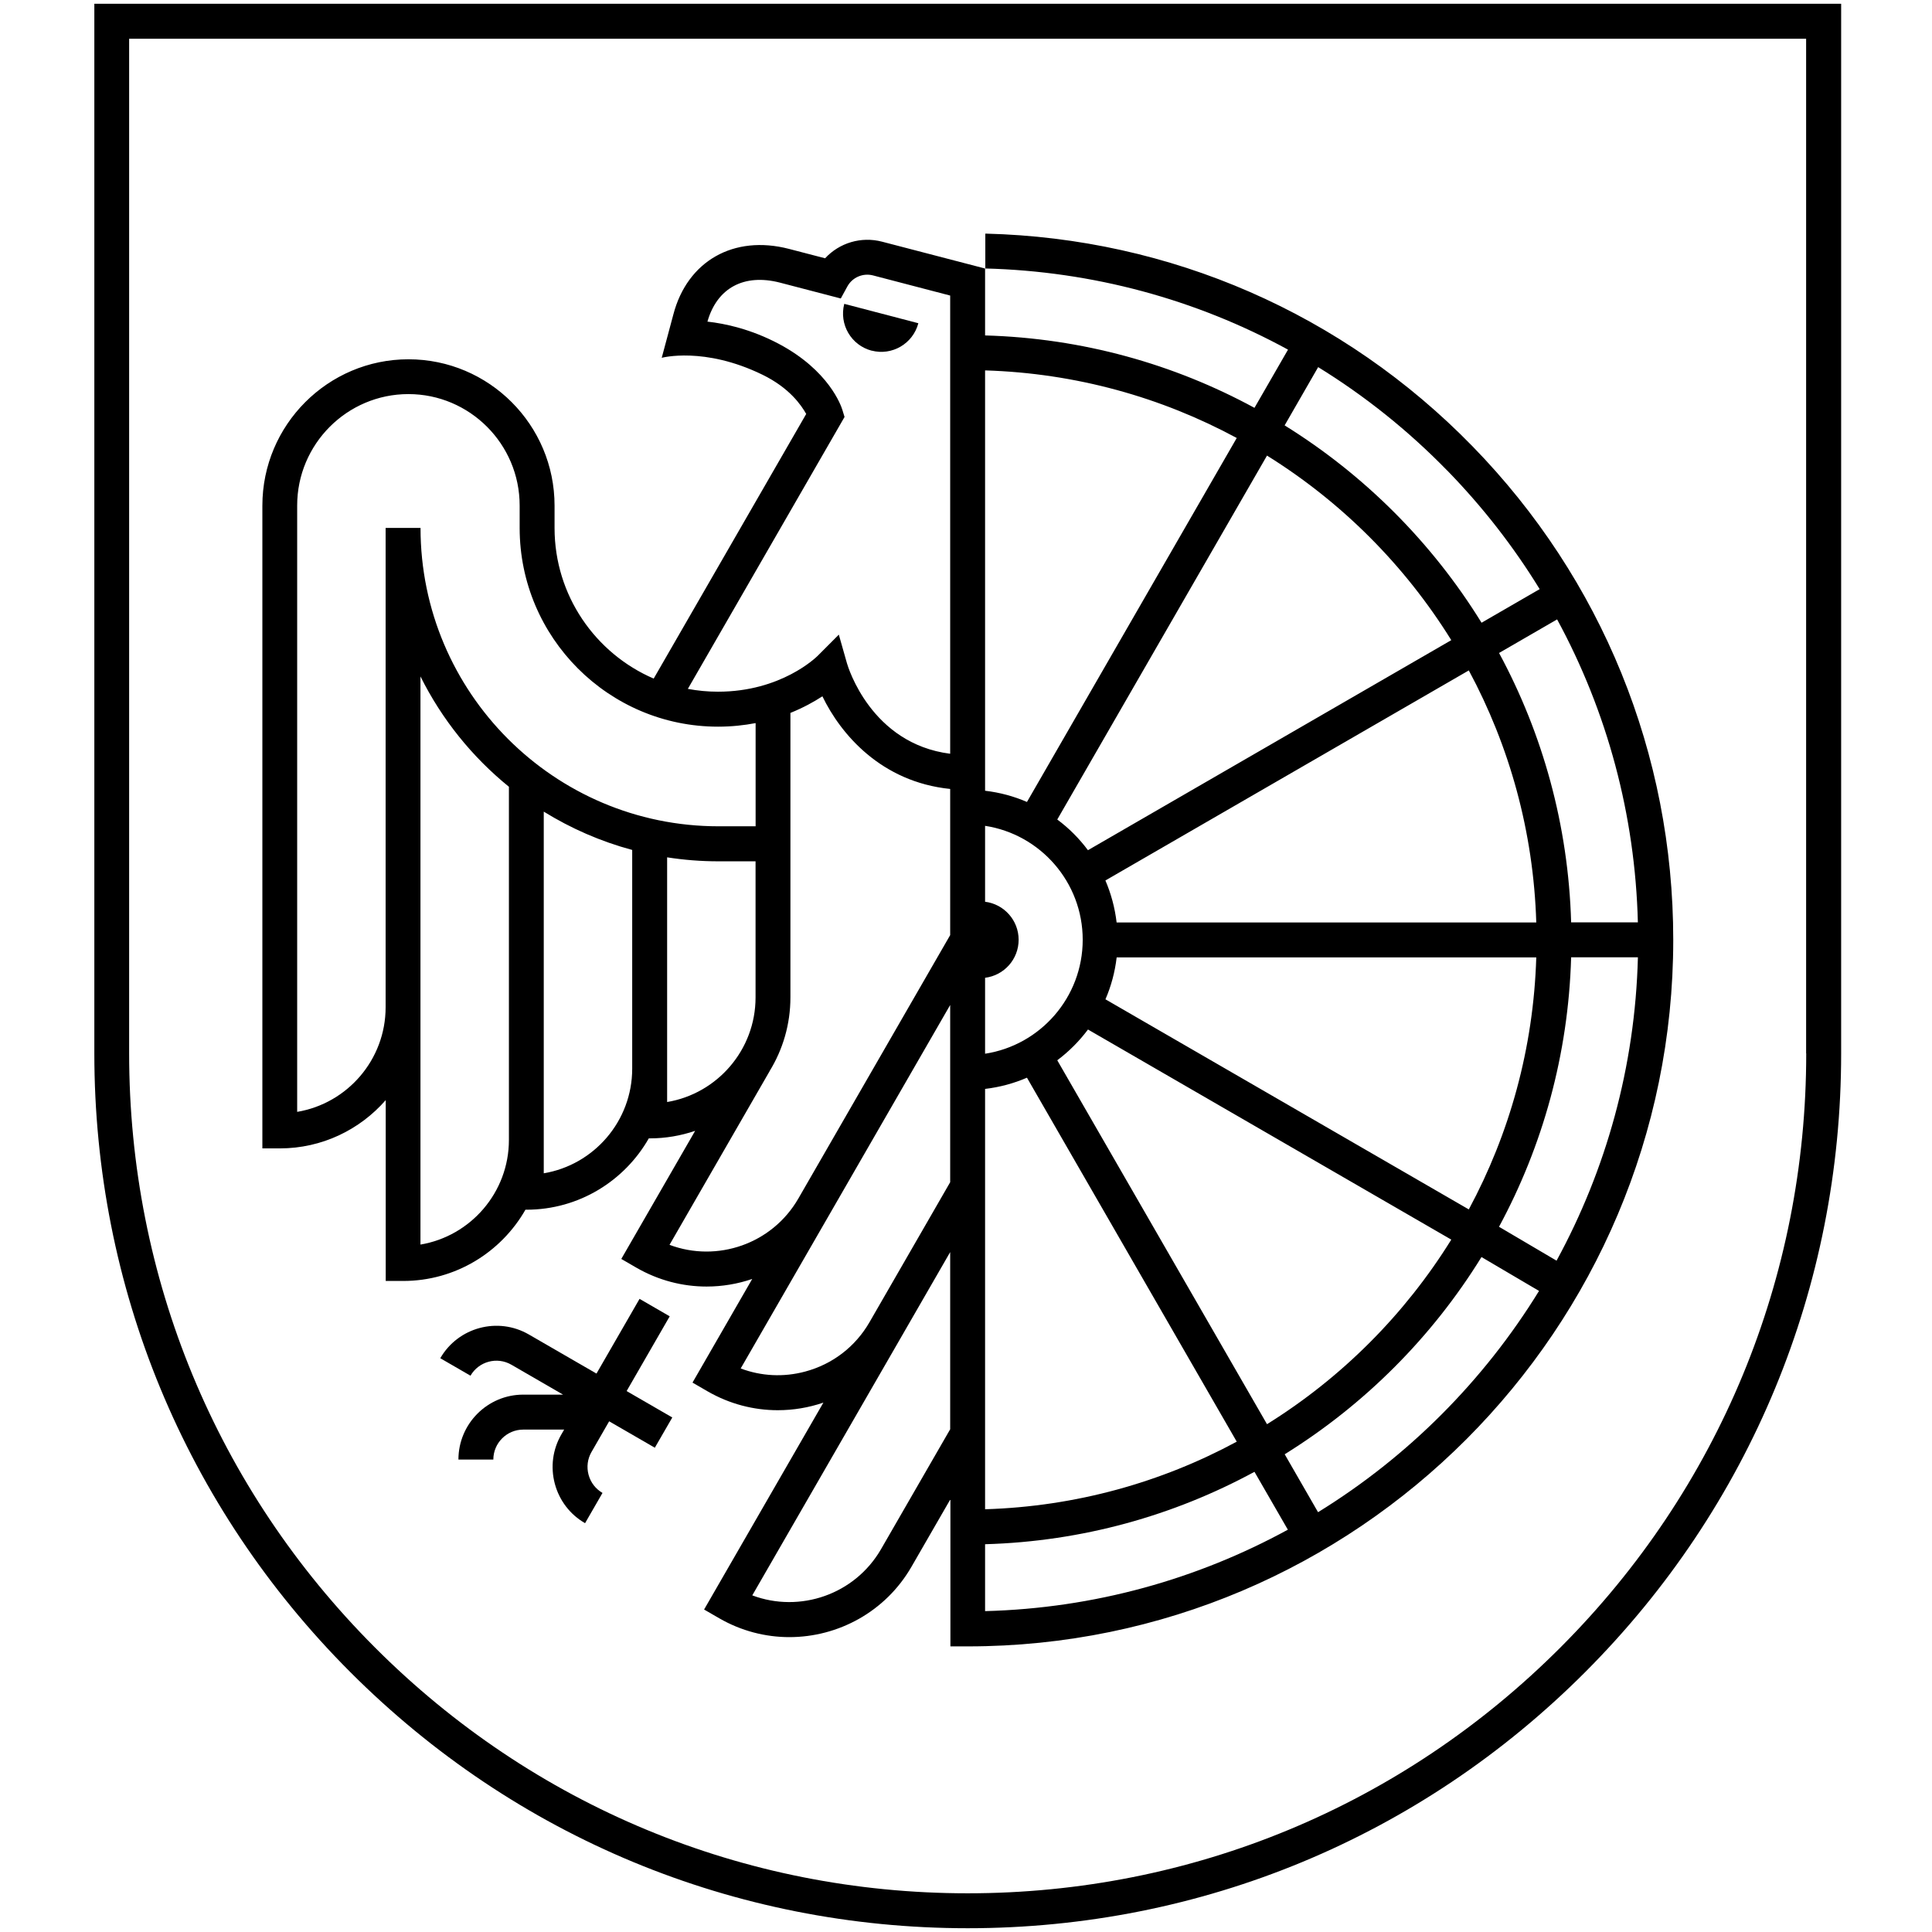
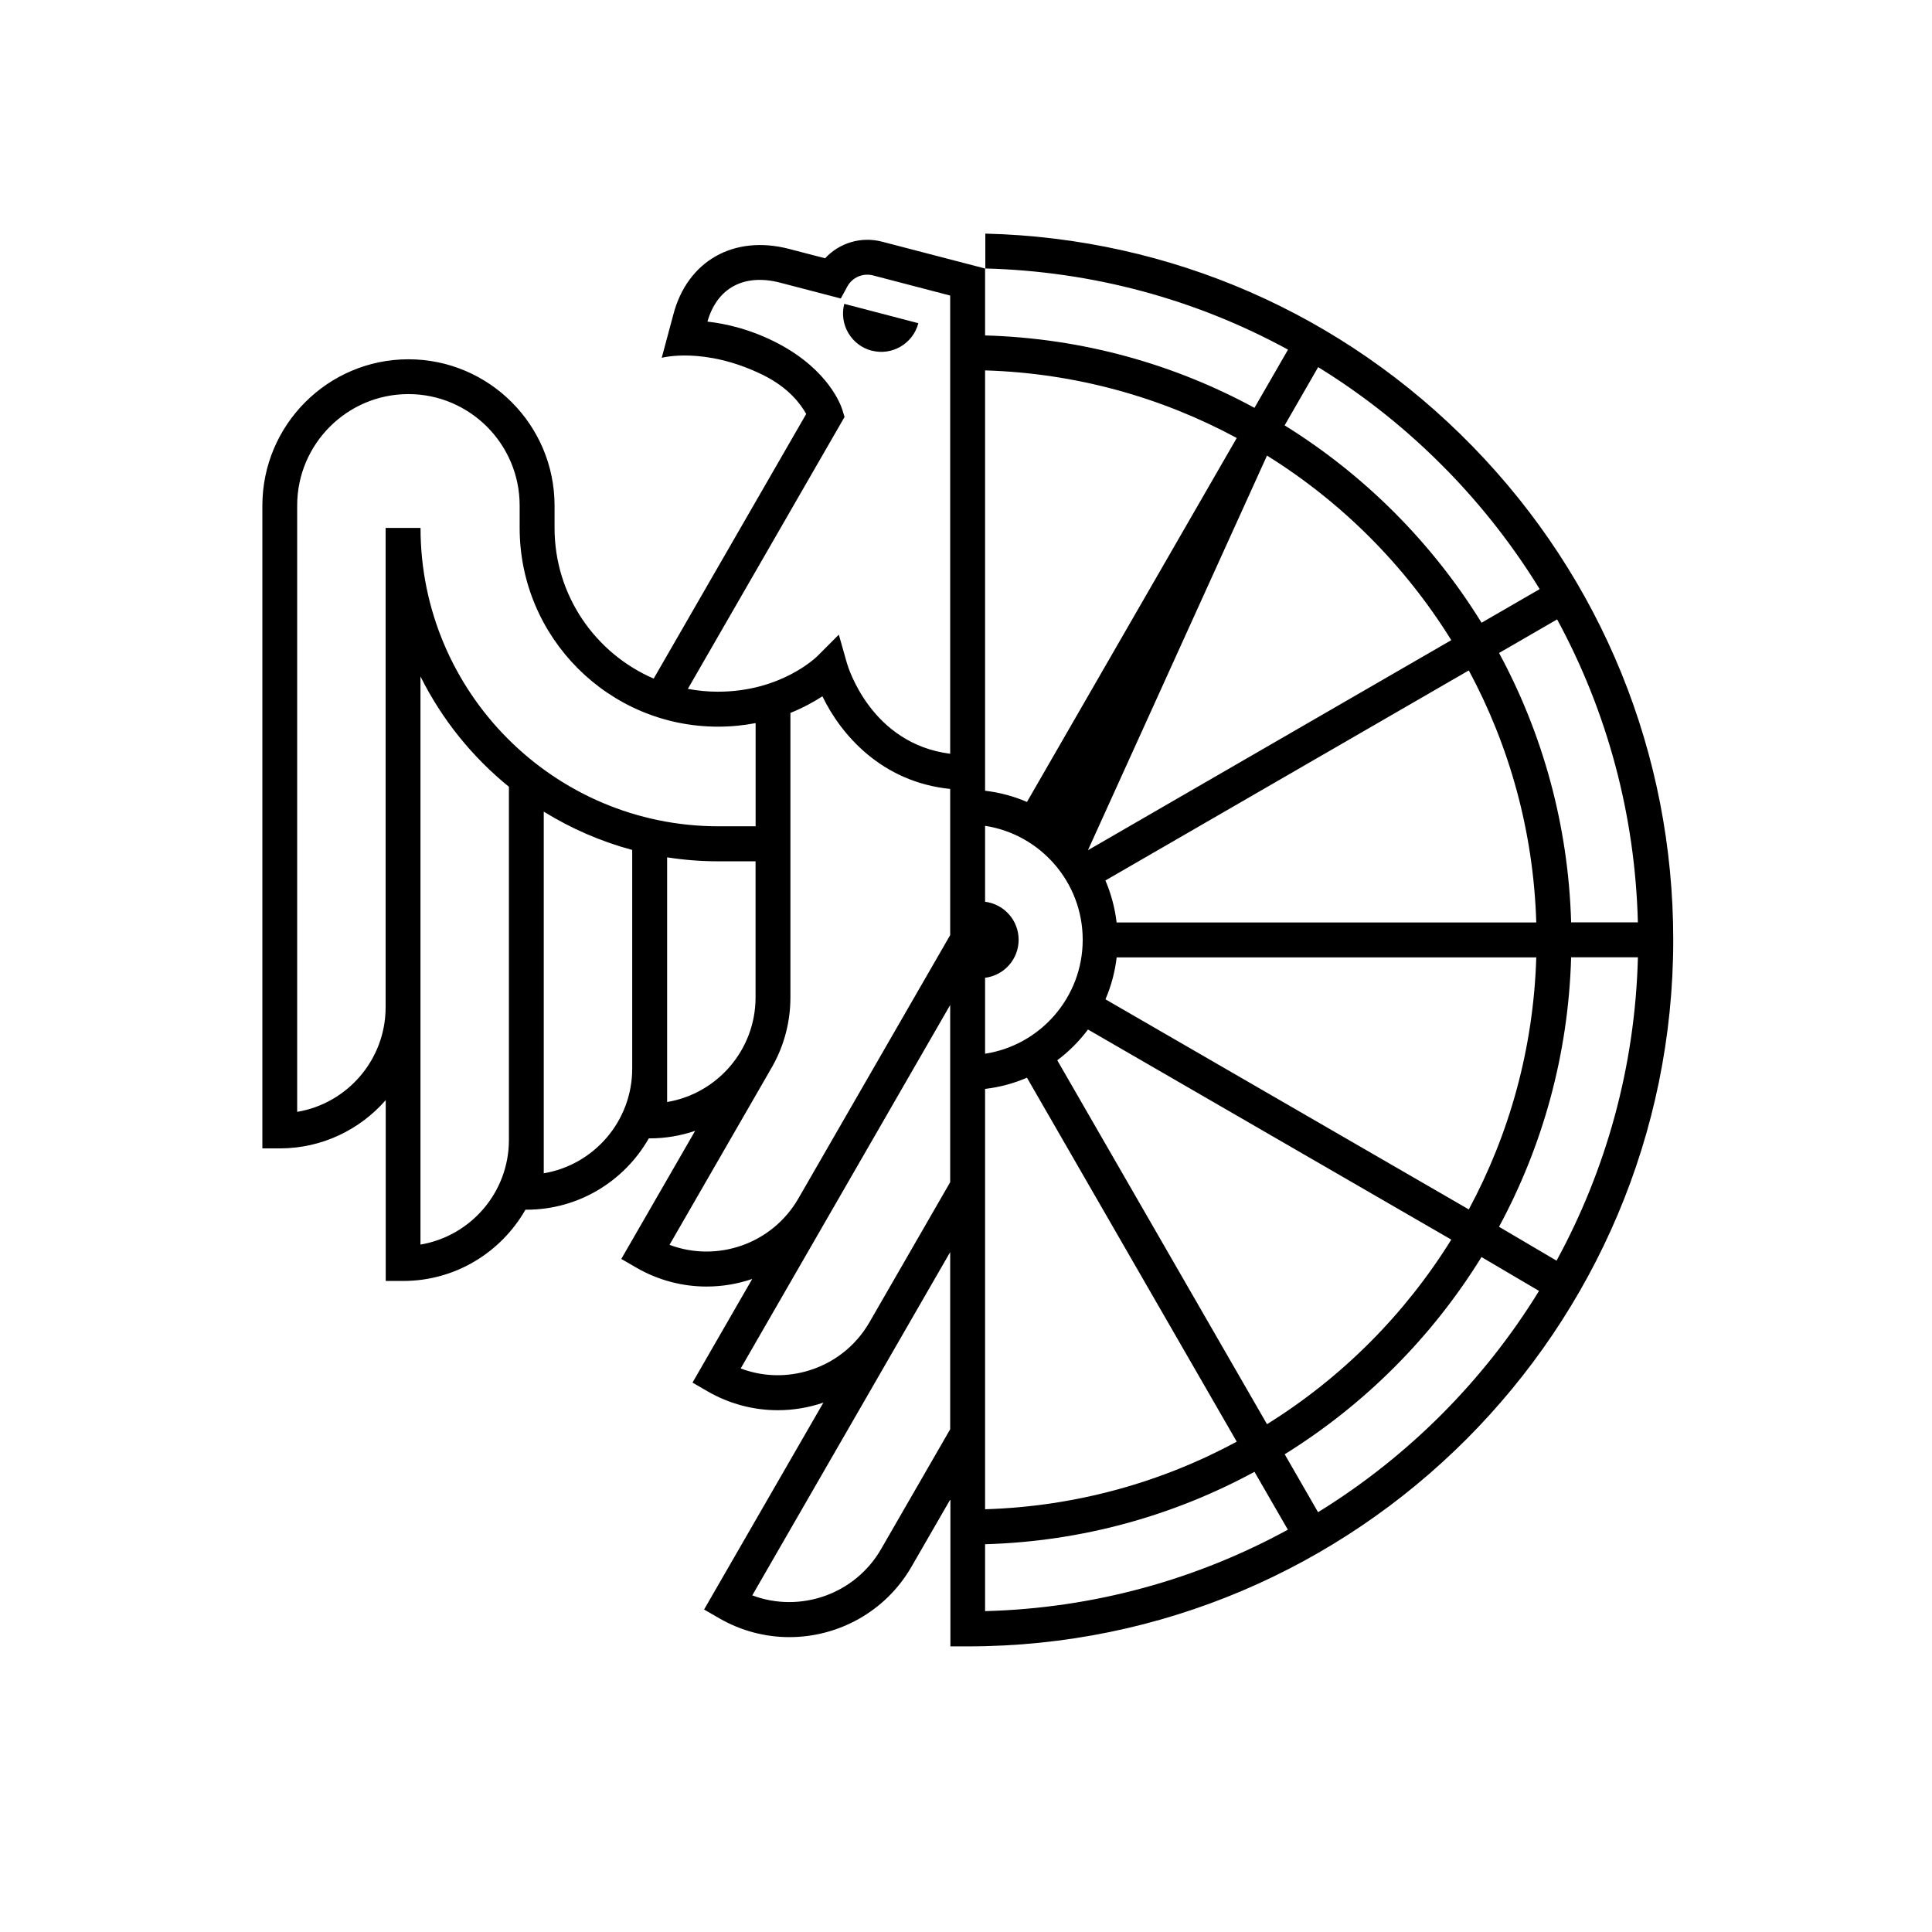
<svg xmlns="http://www.w3.org/2000/svg" width="512" height="512" viewBox="0 0 512 512" fill="none">
-   <path d="M177.492 348.845L169.488 344.212L158.074 364.012L140.147 353.648C131.941 348.905 121.412 351.724 116.68 359.942L124.685 364.575C126.876 360.778 131.727 359.472 135.519 361.663L149.217 369.591H138.666C129.203 369.591 121.488 377.306 121.488 386.802H130.739C130.739 382.426 134.301 378.858 138.666 378.858H149.507L148.758 380.153C146.463 384.13 145.851 388.769 147.037 393.216C148.228 397.653 151.075 401.374 155.047 403.658L159.669 395.642C157.828 394.571 156.522 392.867 155.97 390.807C155.424 388.769 155.697 386.616 156.763 384.775L161.434 376.661L173.536 383.66L178.164 375.645L166.062 368.646L177.476 348.845H177.492Z" fill="#000000" />
-   <path d="M78.754 133.964C78.754 117.688 91.982 104.438 108.231 104.438C124.486 104.438 137.714 117.688 137.714 133.964V139.909C137.714 168.949 161.301 192.574 190.292 192.574C193.887 192.574 197.203 192.208 200.246 191.629V218.975H190.384C146.86 218.975 111.444 183.504 111.444 139.909H102.194V266.93C102.194 280.847 92.042 292.43 78.754 294.654V133.964ZM223.817 110.508L223.227 108.585C222.905 107.547 219.725 98.187 206.349 91.101C198.995 87.216 192.182 85.752 187.478 85.233C190.018 76.299 197.17 72.442 206.699 74.901L222.817 79.102L224.549 75.933C225.871 73.496 228.691 72.289 231.385 72.994L251.808 78.326V199.753C230.833 197.087 224.719 176.707 224.457 175.789L222.298 168.184L216.715 173.779C216.316 174.177 207.016 183.307 190.275 183.307C187.538 183.307 184.877 183.045 182.287 182.559L223.817 110.492V110.508ZM251.808 247.813L211.567 317.629C204.612 329.682 190.035 334.638 177.43 329.895L203.973 283.846H203.956C207.459 278.148 209.469 271.455 209.469 264.308V188.93C212.906 187.542 215.753 185.957 217.944 184.526C222.801 194.585 233.543 207.223 251.808 209.08V247.829V247.813ZM251.808 313.296L230.423 350.401C226.68 356.892 220.621 361.542 213.392 363.475C207.672 365.016 201.738 364.71 196.291 362.656L251.808 266.335V313.296ZM251.808 378.769L233.499 410.519C226.544 422.577 211.966 427.527 199.361 422.79L251.808 331.819V378.769ZM176.796 227.203C181.222 227.892 185.757 228.258 190.368 228.258H200.23V264.324C200.23 278.241 190.078 289.824 176.796 292.047V227.203ZM167.54 283.207C167.54 297.123 157.389 308.712 144.101 310.936V215.09C151.302 219.538 159.17 222.996 167.54 225.242V283.207ZM134.867 302.096C134.867 316.012 124.715 327.595 111.427 329.824V179.264C117.088 190.623 125.109 200.579 134.867 208.501V302.096ZM261.058 409.235C286.825 408.508 311.101 401.629 332.448 390.046L341.294 405.383C317.341 418.474 290.049 426.216 261.058 426.965V409.235ZM261.058 288.573C264.954 288.119 268.686 287.098 272.155 285.6L327.749 382.058C307.779 392.838 285.121 399.236 261.058 399.968V288.573ZM261.058 259.123C266.068 258.5 269.948 254.233 269.948 249.048C269.948 243.868 266.068 239.601 261.058 238.972V218.855C275.685 221.095 286.929 233.776 286.929 249.048C286.929 264.324 275.685 277.006 261.058 279.246V259.123ZM261.058 98.16C285.121 98.892 307.779 105.29 327.749 116.07L272.155 212.528C268.686 211.02 264.954 210.014 261.058 209.556V98.16ZM261.058 71.147C289.547 71.879 316.915 79.321 341.337 92.658L332.448 108.082C311.101 96.483 286.842 89.62 261.058 88.894V71.147ZM383.556 124.714C392.96 134.363 401.133 144.892 408.029 156.125L392.626 165.031C379.524 143.81 361.625 125.872 340.441 112.732L349.326 97.291C361.668 104.897 373.175 114.07 383.54 124.714L383.556 124.714ZM434.063 244.431H416.366C415.634 218.669 408.804 194.404 397.265 173.047L412.651 164.146C425.939 188.613 433.337 215.986 434.053 244.431H434.063ZM412.503 334.091L397.254 325.109C408.804 303.74 415.634 279.475 416.366 253.697H434.063C433.32 282.754 425.589 310.084 412.503 334.091ZM288.317 272.826L384.605 328.513C372.306 348.341 355.565 365.109 335.77 377.425L280.187 280.984C283.279 278.667 286.017 275.924 288.333 272.826L288.317 272.826ZM288.317 225.313C286.017 222.221 283.279 219.478 280.187 217.178L335.77 120.737C355.565 133.052 372.306 149.814 384.605 169.648L288.317 225.313ZM407.127 253.714C406.4 277.814 400.008 300.511 389.25 320.508L292.956 264.827C294.464 261.352 295.469 257.615 295.928 253.714H407.143H407.127ZM295.912 244.447C295.453 240.546 294.436 236.809 292.945 233.334L389.25 177.669C400.008 197.666 406.4 220.363 407.127 244.463H295.912V244.447ZM349.298 400.749L340.458 385.396C361.624 372.256 379.524 354.335 392.61 333.13L407.859 342.107C393.205 365.945 373.099 386.085 349.298 400.749ZM261.075 71.163L233.739 64.044C228.172 62.596 222.419 64.383 218.66 68.448L209.06 65.951C194.433 62.17 182.134 69.18 178.435 83.375L175.365 94.822C175.365 94.822 186.609 91.773 202.055 99.302C209.256 102.81 212.343 107.394 213.655 109.7L173.234 179.833C157.798 173.183 146.964 157.803 146.964 139.941V133.997C146.964 112.612 129.6 95.215 108.248 95.215C86.895 95.215 69.531 112.612 69.531 133.997V304.336H74.159C85.327 304.336 95.375 299.38 102.221 291.545V339.468H106.849C120.71 339.468 132.813 331.851 139.249 320.585H139.522C153.389 320.585 165.502 312.963 171.939 301.68H172.212C176.413 301.68 180.446 300.965 184.221 299.686L164.65 333.632L168.65 335.949C174.512 339.331 180.916 340.948 187.248 340.948C191.373 340.948 195.466 340.265 199.345 338.938L183.522 366.404L187.521 368.721C193.384 372.103 199.787 373.72 206.12 373.72C210.245 373.72 214.321 373.037 218.206 371.709L186.593 426.539L190.597 428.855C196.455 432.237 202.863 433.855 209.196 433.855C222.101 433.855 234.668 427.151 241.563 415.185L251.868 397.318V436.308H256.496C359.57 436.308 443.428 352.319 443.428 249.081C443.428 199.89 424.54 153.443 390.222 118.267C355.981 83.146 310.172 63.132 261.244 61.913H261.119V71.18L261.075 71.163Z" fill="#000000" />
-   <path d="M478.668 279.166C478.668 338.618 455.551 394.512 413.578 436.55C371.605 478.594 315.815 501.744 256.445 501.744C197.076 501.744 141.285 478.594 99.313 436.55C57.34 394.512 34.223 338.634 34.223 279.166V10.267H478.641V279.166H478.668ZM25 1V279.166C25 341.087 49.073 399.315 92.8 443.091C136.521 486.883 194.644 511 256.462 511C318.279 511 376.413 486.883 420.124 443.091C463.845 399.298 487.924 341.087 487.924 279.166V1H25Z" fill="#000000" />
+   <path d="M78.754 133.964C78.754 117.688 91.982 104.438 108.231 104.438C124.486 104.438 137.714 117.688 137.714 133.964V139.909C137.714 168.949 161.301 192.574 190.292 192.574C193.887 192.574 197.203 192.208 200.246 191.629V218.975H190.384C146.86 218.975 111.444 183.504 111.444 139.909H102.194V266.93C102.194 280.847 92.042 292.43 78.754 294.654V133.964ZM223.817 110.508L223.227 108.585C222.905 107.547 219.725 98.187 206.349 91.101C198.995 87.216 192.182 85.752 187.478 85.233C190.018 76.299 197.17 72.442 206.699 74.901L222.817 79.102L224.549 75.933C225.871 73.496 228.691 72.289 231.385 72.994L251.808 78.326V199.753C230.833 197.087 224.719 176.707 224.457 175.789L222.298 168.184L216.715 173.779C216.316 174.177 207.016 183.307 190.275 183.307C187.538 183.307 184.877 183.045 182.287 182.559L223.817 110.492V110.508ZM251.808 247.813L211.567 317.629C204.612 329.682 190.035 334.638 177.43 329.895L203.973 283.846H203.956C207.459 278.148 209.469 271.455 209.469 264.308V188.93C212.906 187.542 215.753 185.957 217.944 184.526C222.801 194.585 233.543 207.223 251.808 209.08V247.829V247.813ZM251.808 313.296L230.423 350.401C226.68 356.892 220.621 361.542 213.392 363.475C207.672 365.016 201.738 364.71 196.291 362.656L251.808 266.335V313.296ZM251.808 378.769L233.499 410.519C226.544 422.577 211.966 427.527 199.361 422.79L251.808 331.819V378.769ZM176.796 227.203C181.222 227.892 185.757 228.258 190.368 228.258H200.23V264.324C200.23 278.241 190.078 289.824 176.796 292.047V227.203ZM167.54 283.207C167.54 297.123 157.389 308.712 144.101 310.936V215.09C151.302 219.538 159.17 222.996 167.54 225.242V283.207ZM134.867 302.096C134.867 316.012 124.715 327.595 111.427 329.824V179.264C117.088 190.623 125.109 200.579 134.867 208.501V302.096ZM261.058 409.235C286.825 408.508 311.101 401.629 332.448 390.046L341.294 405.383C317.341 418.474 290.049 426.216 261.058 426.965V409.235ZM261.058 288.573C264.954 288.119 268.686 287.098 272.155 285.6L327.749 382.058C307.779 392.838 285.121 399.236 261.058 399.968V288.573ZM261.058 259.123C266.068 258.5 269.948 254.233 269.948 249.048C269.948 243.868 266.068 239.601 261.058 238.972V218.855C275.685 221.095 286.929 233.776 286.929 249.048C286.929 264.324 275.685 277.006 261.058 279.246V259.123ZM261.058 98.16C285.121 98.892 307.779 105.29 327.749 116.07L272.155 212.528C268.686 211.02 264.954 210.014 261.058 209.556V98.16ZM261.058 71.147C289.547 71.879 316.915 79.321 341.337 92.658L332.448 108.082C311.101 96.483 286.842 89.62 261.058 88.894V71.147ZM383.556 124.714C392.96 134.363 401.133 144.892 408.029 156.125L392.626 165.031C379.524 143.81 361.625 125.872 340.441 112.732L349.326 97.291C361.668 104.897 373.175 114.07 383.54 124.714L383.556 124.714ZM434.063 244.431H416.366C415.634 218.669 408.804 194.404 397.265 173.047L412.651 164.146C425.939 188.613 433.337 215.986 434.053 244.431H434.063ZM412.503 334.091L397.254 325.109C408.804 303.74 415.634 279.475 416.366 253.697H434.063C433.32 282.754 425.589 310.084 412.503 334.091ZM288.317 272.826L384.605 328.513C372.306 348.341 355.565 365.109 335.77 377.425L280.187 280.984C283.279 278.667 286.017 275.924 288.333 272.826L288.317 272.826ZM288.317 225.313L335.77 120.737C355.565 133.052 372.306 149.814 384.605 169.648L288.317 225.313ZM407.127 253.714C406.4 277.814 400.008 300.511 389.25 320.508L292.956 264.827C294.464 261.352 295.469 257.615 295.928 253.714H407.143H407.127ZM295.912 244.447C295.453 240.546 294.436 236.809 292.945 233.334L389.25 177.669C400.008 197.666 406.4 220.363 407.127 244.463H295.912V244.447ZM349.298 400.749L340.458 385.396C361.624 372.256 379.524 354.335 392.61 333.13L407.859 342.107C393.205 365.945 373.099 386.085 349.298 400.749ZM261.075 71.163L233.739 64.044C228.172 62.596 222.419 64.383 218.66 68.448L209.06 65.951C194.433 62.17 182.134 69.18 178.435 83.375L175.365 94.822C175.365 94.822 186.609 91.773 202.055 99.302C209.256 102.81 212.343 107.394 213.655 109.7L173.234 179.833C157.798 173.183 146.964 157.803 146.964 139.941V133.997C146.964 112.612 129.6 95.215 108.248 95.215C86.895 95.215 69.531 112.612 69.531 133.997V304.336H74.159C85.327 304.336 95.375 299.38 102.221 291.545V339.468H106.849C120.71 339.468 132.813 331.851 139.249 320.585H139.522C153.389 320.585 165.502 312.963 171.939 301.68H172.212C176.413 301.68 180.446 300.965 184.221 299.686L164.65 333.632L168.65 335.949C174.512 339.331 180.916 340.948 187.248 340.948C191.373 340.948 195.466 340.265 199.345 338.938L183.522 366.404L187.521 368.721C193.384 372.103 199.787 373.72 206.12 373.72C210.245 373.72 214.321 373.037 218.206 371.709L186.593 426.539L190.597 428.855C196.455 432.237 202.863 433.855 209.196 433.855C222.101 433.855 234.668 427.151 241.563 415.185L251.868 397.318V436.308H256.496C359.57 436.308 443.428 352.319 443.428 249.081C443.428 199.89 424.54 153.443 390.222 118.267C355.981 83.146 310.172 63.132 261.244 61.913H261.119V71.18L261.075 71.163Z" fill="#000000" />
  <path d="M230.985 92.915C236.404 94.33 241.939 91.085 243.371 85.659L223.74 80.524C222.325 85.949 225.565 91.5 230.985 92.932V92.915Z" fill="#000000" />
</svg>